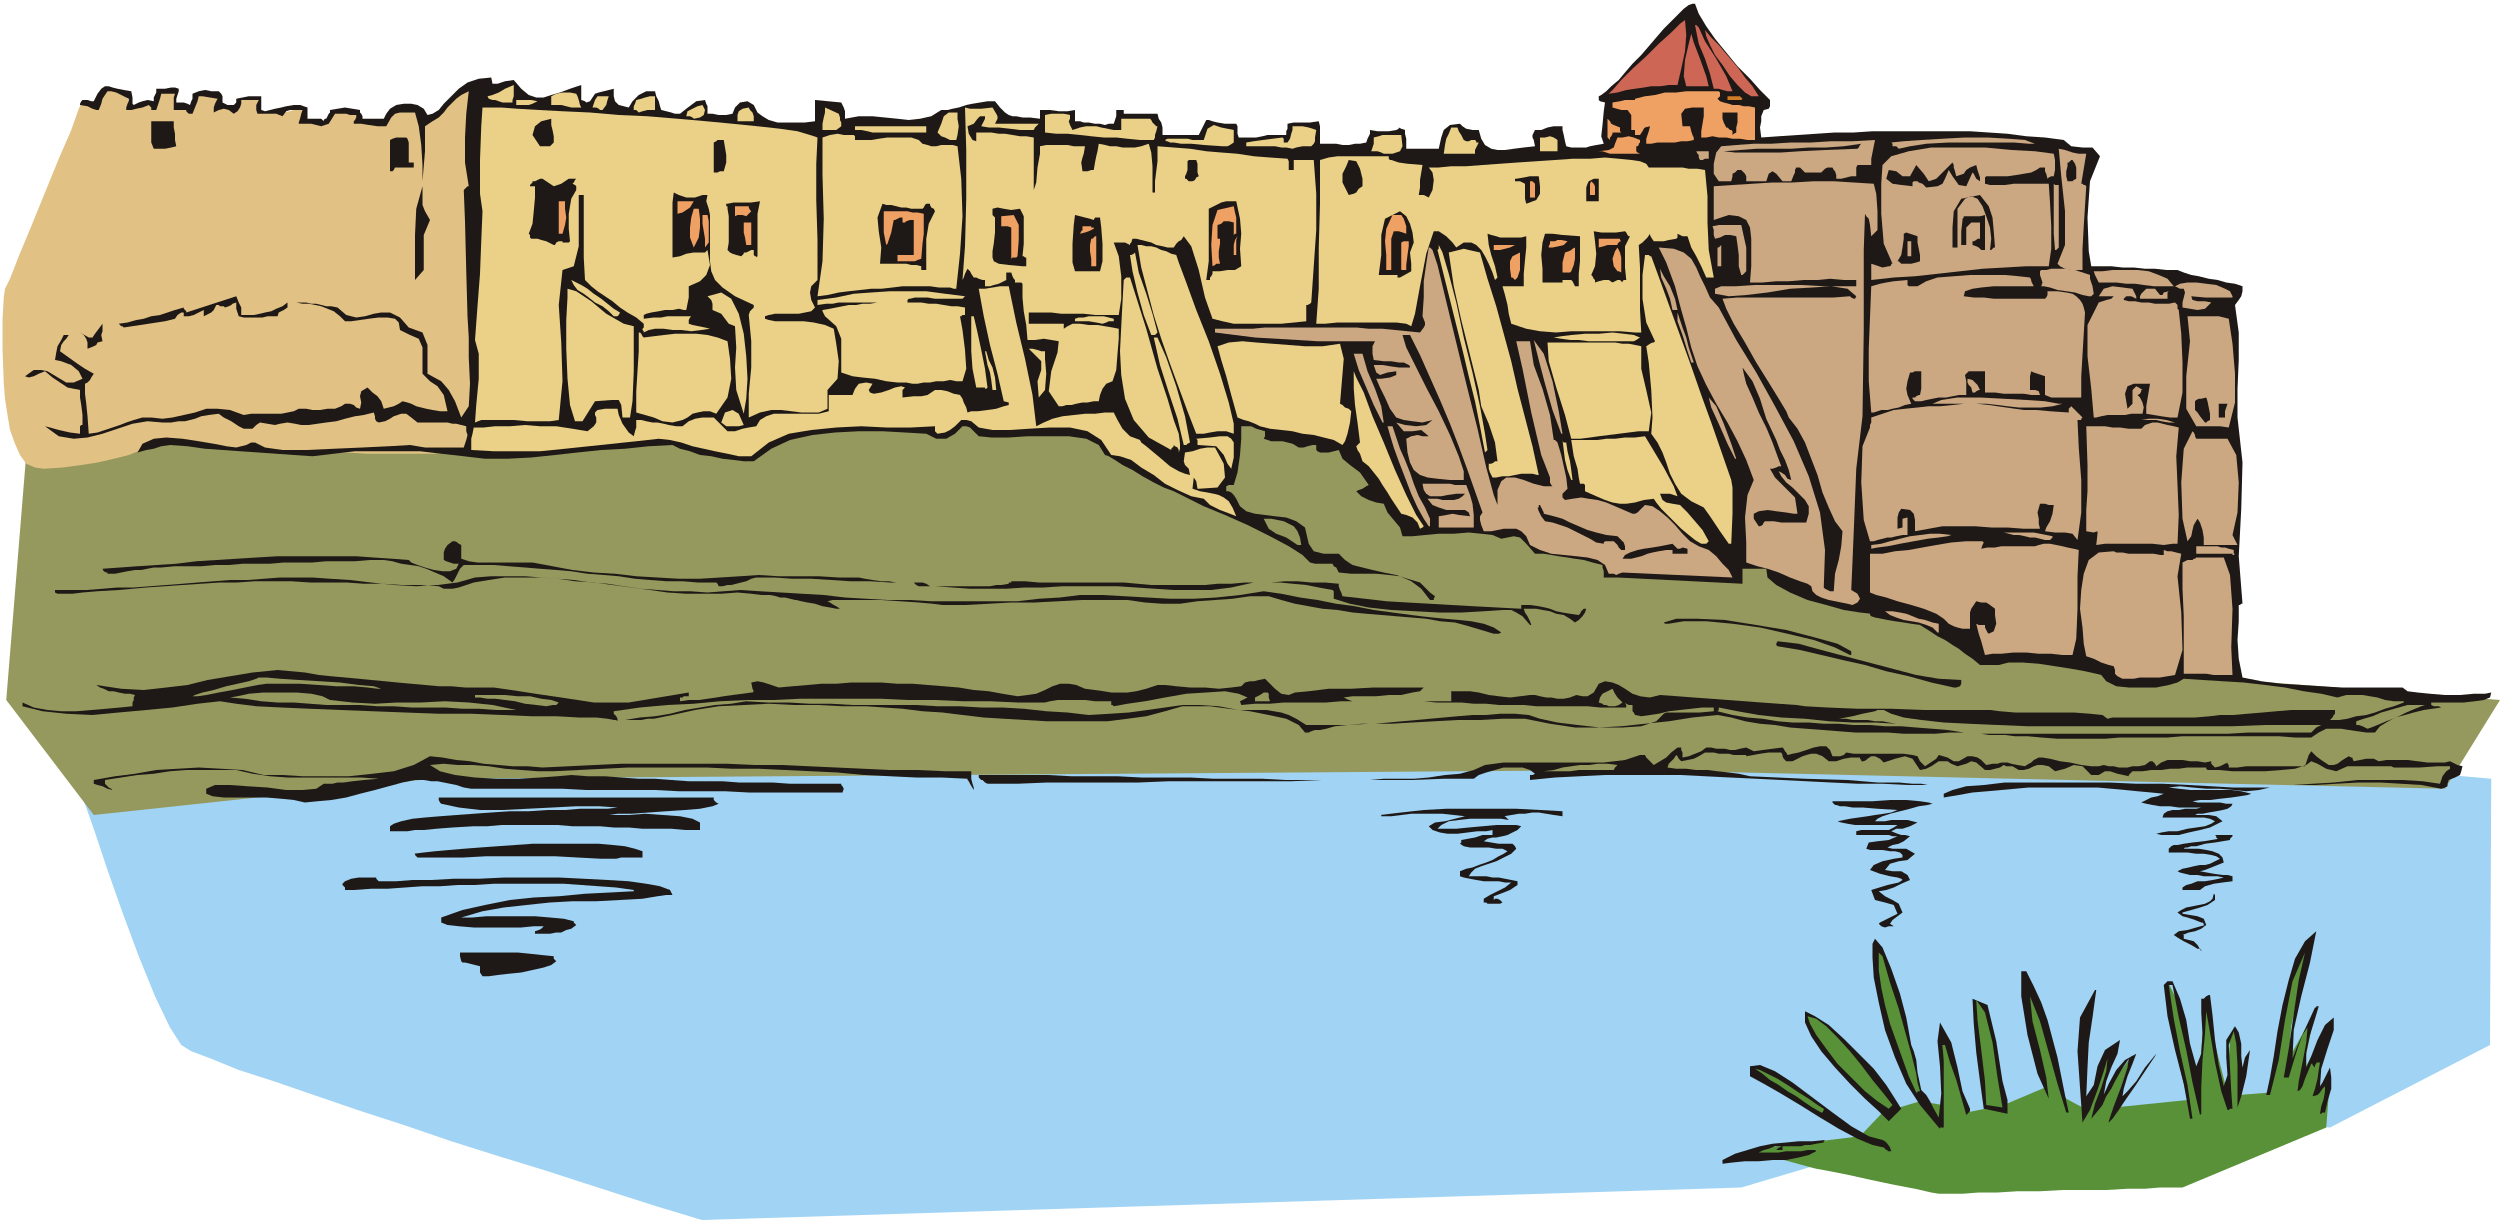
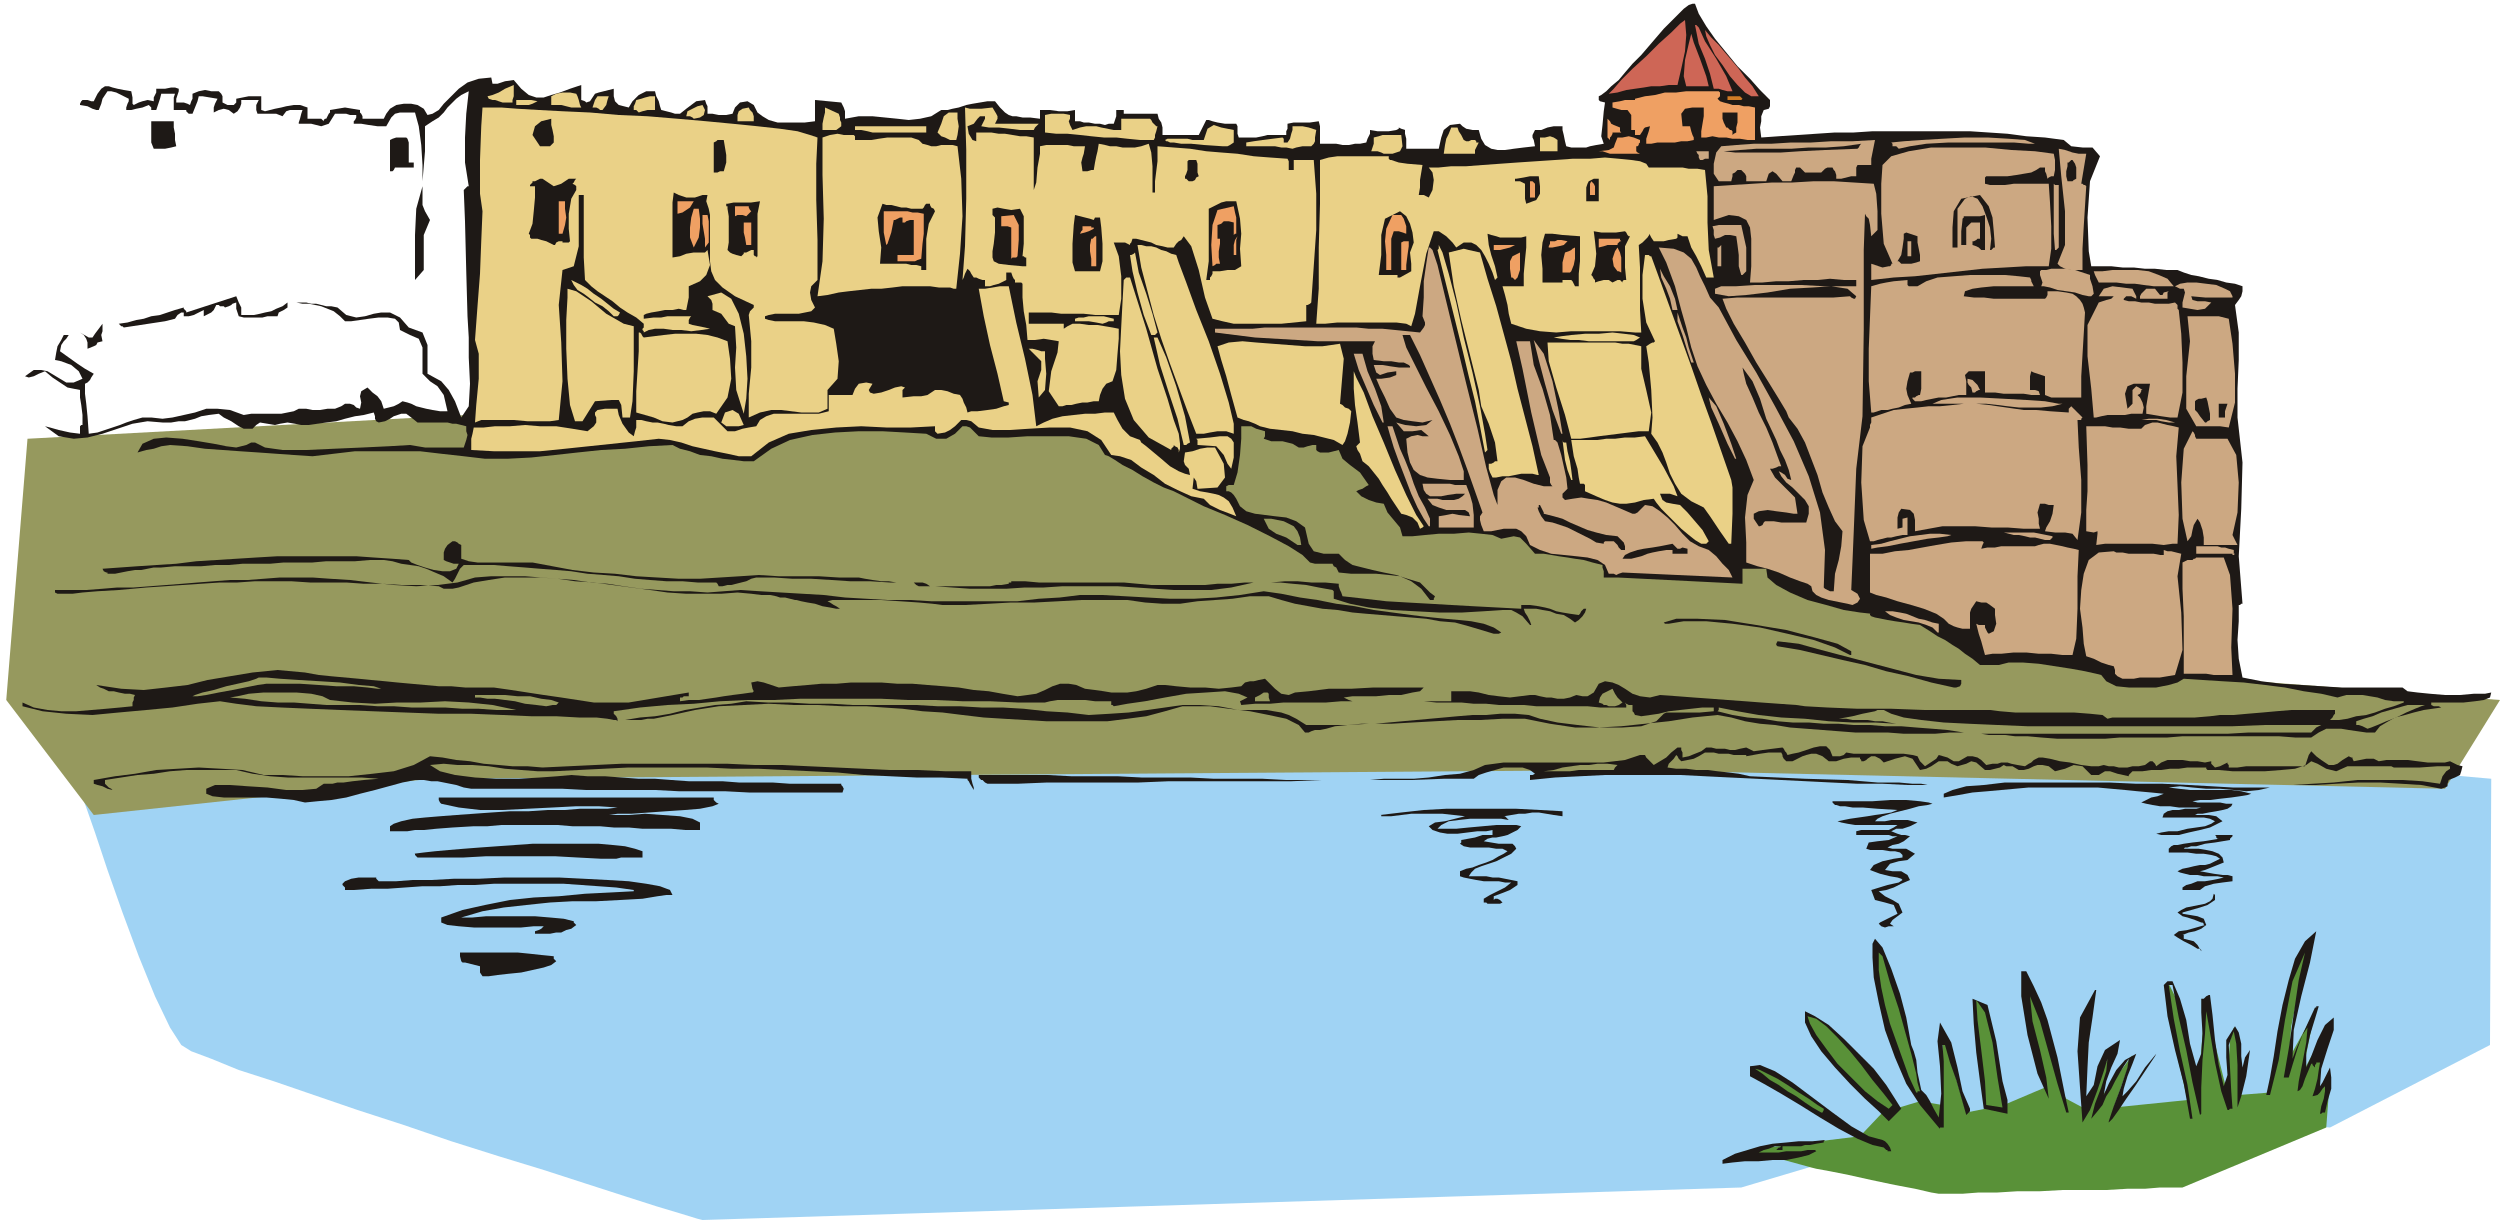
<svg xmlns="http://www.w3.org/2000/svg" fill-rule="evenodd" height="93.696" preserveAspectRatio="none" stroke-linecap="round" viewBox="0 0 2000 976" width="192">
  <style>.pen1{stroke:none}.brush3{fill:#599138}.brush4{fill:#96995e}.brush6{fill:#1e1916}.brush7{fill:#cca882}.brush8{fill:#ead187}.brush9{fill:#efa063}</style>
  <path class="pen1" style="fill:#a0d3f4" d="m66 638 904-105 1023 90-1 213-128 66-249-18-222 66-831 26-4-1-13-4-20-6-25-8-31-10-34-11-36-11-38-12-38-13-37-12-35-12-32-11-28-9-22-9-16-6-8-5-9-14-12-25-13-32-13-35-12-34-10-30-7-20-3-8z" />
  <path class="pen1 brush3" d="m1861 902 3-40-11 11 10-53-21 38 10-49-21 38 2-26 5-24 5-23 6-22-9 15-7 15-4 15-3 15-2 15-2 16-3 15-3 16-25 2 1-19-1-15-1-11-3-9-3 11-1 14v32l-19-76-1 12-2 25-2 24-2 6-3-17-6-28-7-26-6-12-2 8 4 24 6 31 7 30-59 6 15-42-26 35 11-43-23 51-15-8-4-6-2-10-3-14-4-16-7-23-8-19-6-10-1 4 18 85-33 14-30 6-19-64v58l-18-3-30 9-18 19-90 11 51 14 4 1 11 2 15 3 18 4 19 4 16 3 13 3 6 1h19l13-1h15l16-1h18l18-1h35l17-1h14l12-1h18l115-48z" />
  <path class="pen1 brush4" d="m22 351 1570-85 198 278 210 16-44 71-650-15-961 7-270 29-70-92 17-209z" />
-   <path class="pen1" style="fill:#e2c184" d="m66 81 9 3 9-15 17 8 4 7h18l6-11h12v11l13 2 6-11h13l2 11 10 2 6-8h16v10l17 1 11-3h9l-2 7 19 4 5-9h21l1 7h19l11-9h18l8 7 31-29 7 296h-18l-18 1h-52l-17-1h-17l-16-1h-15l-16-1-15-1-14-1-14-2-13-1-13-2-12-2-9 5-10 4-10 4-12 3-13 3-13 2-15 2-15 1-7-1-7-3-5-7-4-9-4-11-2-12-2-13-1-13-1-27v-23l1-18 1-7 4-8 7-18 10-24 11-27 11-27 10-23 6-17 3-6z" />
  <path class="pen1 brush6" d="M1378 931v-3l10-5 10-3 10-3 10-2 11-1 10-1h11l10-1-1 1v1l-6 1-5 1h-4l-3 1h-15v3h-5l1-1 1-1h1l1-1h-5l-5 2-4 1-4 2h16l6-1h12l5-1h6l1 1-6 3-8 2-10 2h-11l-11 1h-11l-10 1-8 1zm132-10v-1h-1l-1-1-1-1-9-2-12-5-15-8-15-9-16-10-15-9-14-8-11-6v-8l8-1 12 5 14 9 16 12 16 12 15 11 14 8 11 3 2 1 2 2 2 3 1 3h-3zm19-85 2 5 2 7 1 10 3 14 4 4 3 5 3 6 4 7 2-19-1-22-2-20 2-15 9 16 5 20 4 19 6 14v2l-1 1-1 1-1 1-4-14-4-14-5-14-4-14h-2l1 13v53h-3v1l-1-1-15-18-11-17-9-21-8-22-5-22-4-20-1-16v-11l2-4 6 7 7 17 7 20 5 19 4 22z" />
  <path class="pen1 brush3" d="m1519 807-7-21-4-14-2-7-3-3v14l2 14 3 14 4 15 5 14 5 14 5 14 6 13h1v-1h2l-2-7-1-7-2-8-2-8-10-36z" />
  <path class="pen1 brush6" d="m1687 897 4-12 6-16 5-15 1-7-4 6-3 5-4 7-3 6-4 6-3 7-4 5-5 6 3-12 5-13 4-13 1-10-3 10-5 15-6 16-6 10-2-28-2-29 2-27 12-22h1l-3 22-3 20-1 20-1 23 6-9 3-15 6-13 12-8-2 11-5 11-4 11-2 11 4-9 6-11 7-8 9-5-3 8-4 10-3 10-1 6 4-4 7-8 7-11 9-11-1 2-4 6-6 9-6 9-7 10-6 9-5 7-3 3v-1zm-176 0-8-8-11-10-12-12-12-13-11-13-8-12-5-11v-9l8 4 11 7 12 11 12 12 12 12 10 13 7 11 5 8-10 10z" />
  <path class="pen1 brush3" d="m1514 884-7-9-9-11-9-12-9-11-10-11-9-9-8-6-7-2 2 6 5 9 8 11 9 12 11 11 11 11 10 8 9 6 3-3z" />
  <path class="pen1 brush6" d="m1752 895-5-28-7-27-6-27-3-25 2-2 1-1h4l6 14 5 17 3 19 5 18 4-10 1-16-1-17v-11h2l2-2 2-1h1l2 16 2 20 3 20 4 17 3-9-1-14v-14l7-11 3 5 2 9v10l1 9 1-4 1-4 2-3 2-3-1 7-2 14-4 16-3 9v-34l-1-17-2-10-4 11 1 18 1 19 1 14h-2l-1 1h-1l-5-15-5-23-4-24-3-17-1 18-2 21-1 22v21l-1 1-6-26-5-26-6-26-5-26h-3l4 27 5 26 6 27 4 27h-2zm-165-8-3-22-3-23-2-23-1-20 12 5 7 29 5 32 4 15v11l-19-4zm269 4 1-6 2-6 1-6v-4l-2 2-2 3-2 2-4 1 2-6 2-8 1-7 1-6h-3v1l-1 1v2l-1-1-1-1v-1h-1l-5 12-2 6-2 3-2 1 1-8 3-15 3-16 1-12-4 6-4 11-4 13-3 10h-4l4-23 4-28 4-27 5-22-10 23-6 31-5 32-7 28h-3l3-14 3-17 3-20 4-21 5-20 5-17 8-14 9-8-5 25-7 27-6 27-1 23 3-8 4-9 5-11 6-13h1v-1h2l-3 10-4 13-3 14v12l4-9 5-13 6-12 7-6v10l-5 15-5 16-1 14 2-3 2-4 2-4 2-4 1 8v9l-3 10-2 9h-2l-1 1h-1zm-203-1-7-23-7-25-7-25-8-20 2 20 6 23 5 22 2 17-9-20-8-31-5-31v-20h4l6 12 6 13 5 14 4 15 4 15 3 15 3 15 3 14h-2z" />
  <path class="pen1 brush3" d="m1457 890-7-4-6-4-7-5-7-4-7-5-7-4-6-5-6-4 4 1 6 3 8 4 8 5 9 6 8 5 7 5 5 3v1l-1 2h-1z" />
  <path class="pen1 brush6" d="M1857 850v-7h-1l-1 1-1-1h-1v3l-1 1h3-2v1l-1-4 1-4 2-4 2-4h4l-2 1h-2v1l-1 2h3l1-1v2l-1 1-1 1h-2l-1 2v3l1-1h1v-3h3v2l-1 3-1 3-1 2zM386 781l-2-3v-5l-8-2-4-1h-2l-1-1-1-4v-3h46l10 1 9 1 10 1v2l1 1 1 1-4 3-6 2-9 2-9 2-10 1-9 1-7 1h-5zm1372-22-5-3-6-3-5-3-3-2 4-3 7-1 7-2 7-2h-1v-1l-1-1h-1l-5-2-6-2-4-1-4-3 3-2 4-2 5-1 5-1 5-1 4-2 2-2 1-4 1 1v4l-6 4-6 2-7 2-7 2v1l6 1 6 1 5 2 2 5-4 3-5 2-5 1-5 2h1v3l4 1 4 1 3 3 3 5v-1l-1-1h-2zM428 747v-2l3-1 2-1 1-1 1-1h-8l-10 1h-38l-12-1-9-1-5-2v-4l17-6 18-4 20-4 19-2 20-1 21-2 20-1 19-1v-1l-14-2-14-1-14-1-14-1h-56l-15 1h-14l-14 1h-14l-14 1-14 1h-13l-14 1h-7v-2l-1-1-1-1v-1l1-1 1-1 5-2 6-1h14v1l1 1 1 1h14l13-1h15l18-1h20l21-1h43l20 1 19 1 17 1 14 2 11 2 8 3 2 4h-5l-7 1-12 2-18 1-19 1h-19l-18 1-19 2-18 2-17 3-17 5h9l11-1h39l12 1 11 1 8 2v1l1 1 1 1-4 3-4 1-4 2h-4l-5 1h-12zm1075-8 1-1 2-1 4-2 8-4-3-7-7-2-8-2-3-8 13-4 9-2 3-2-1-1-3-1-6-1-8-2-8-3 3-4 7-3 9-2 7-1v-2l-2-2-4-1h-4l-6-1h-10l-3-1 2-5 7-1 9-1 7-3h-4l-3-1h-26v-3l4-1h22l4-2 3-2h-34l-6-1-5-1-3-1 5-1 5-1 7-1 7-1 6-1 7-1 6-1 5-2-16-1-12-1h-8l-6-1h-4l-3-1h-1l-1-1-1-1v-1h32l14-1h13l11 1 7 1 3 1-4 1-7 1-7 2-8 2-8 2-6 2-4 2-2 2h8l5-1h13l4 1 4 1-6 3-6 2h-5l-4 2 5 2 3 1h3l4 1-5 4-4 2-5 1-4 2 4 1h11l7 4-6 5-7 1-7 2-4 5 6 1h7l5 3 2 4-7 3-6 3-6 2-6 1 5 4 6 3 5 3 3 7-4 3-4 3-2 3 3 2h-4l-3 1-3-1-2-2zm-312-16h-1l-1-1h-2v-3l5-3 6-3 6-3 5-4h-5l-5-1h-12l-6-1-5-1-5-1-3-1v-4l5-2 5-1 5-2 6-2 5-2 5-3 4-2 3-2-4-2h-5l-6-1h-15l-5-1-3-2 1-1v-2l11-2 6-2h8v-4l-5 1h-7l-8 1-8 1h-8l-6-1-6-2-3-3 5-3 8-1 8-2 8-2-9-1-9-1h-25l-8 1-8 1h-8v-1h-1l17-2 18-2 18-1h56l19 1 18 1v4l-7-1-6-1-6-1h-5l-6 1h-5l-6 1-6 1h1l1 1 1 1 1 1-6-1h-25l-9 1-8 1-6 3-3 3h15l10-1 11-1 11-1h16l4 1-3 3-4 2-4 2-4 1-5 1h-3l-4 1-3 2 6 1 6 1h11l1 1 1 1 1 2-4 4-6 3-6 3-6 2-6 2-5 2-3 3-2 3h14l5 1h5l5 1 5 1 5 1v3l-3 2-3 2-5 2-8 3v3l1-1h2l2 1 1 1 1 1-2 1h-9zm555-11v-2l3-2 4-1 5-2h6l6-1 5-1 4-1-5-1h-11l-5-1h-6l-4-1-4-1-2-1 4-2 5-1 4-1 5-1h4l4-1 4-2 4-2-3-2-4-1-6-1h-6l-7-1h-15v-3l1-1 1-1 2-1h3l5-1 7-1 9-1 12-2h-1l-1-1v-1l-1-1h-3 17v1l-1 1-1 1v1l-12 2-8 1-7 2h-4l-3 1h-2l-1 1h-1 13l6 1 5 1 5 2 3 3 1 4-5 2-5 2-5 2-4 1 11 2 7 1h4l4 1v4l-8 1-7 1-7 2-4 3h-14zM481 687l-19-1-18-1h-55l-18 1h-37l-1-1-1-1v-1h-1l8-1 9-1 11-1 12-1 13-1 14-1 14-1 14-1h53l11 1 10 1 8 2 6 2v5h-17l-4 1h-12zm1244-20 4-1 6-1h7l8-2 7-1 7-1 5-2 3-2-4-2-5-1h-33l1-3 3-2 4-1h5l5-1h9l4-1h-18l-7-1h-8l-6-1-5-1-4-1 4-2 4-2 5-1 5-2-10-1-11-1-10-1-11-1-11-1h-55l-11 1-11 1-11 1-12 1-11 2-12 2v-3l7-3 11-3 14-1 17-2h83l22 1h21l21 1 18 1 17 1h30l-9 2-10 1-10-1-11-1h-11l-11-1-10-1-9 1 8 1 9 1h33l8 1 8 2-3 1-6 1-7 1-9 1-8 1h-8l-6 1h-4 4l4 1h18l5 1h5l-1 2-3 2-4 1-5 1-6 1-5 1h-4l-2 1h11l6 1 5 4-4 2-6 3-8 2-9 2-8 2h-14l-4-1zm-1413-2v-4l3-2 6-2 9-2 10-1 12-1 13-1 14-1 14-1 15-1h15l15-1h14l12-1h22l8-1-15-1h-18l-19 1-20 1-20 1h-18l-17-2-14-3-1-1-1-2v-2h220v2l1 1 1 1 2 1-5 2-10 2-12 1-15 1-14 1-14 1h-11l-7 1h16l13-1 14 1 14 1 10 2 6 3v6h-12l-11-1h-23l-11-1h-12l-11-1h-22l-12-1h-45l-11 1h-11l-17 1-13 1-10 1h-7l-6 1h-14z" />
  <path class="pen1 brush6" d="m244 642-9-2-10-1-12-1h-34l-9-1-5-2v-4l7-3h12l14 1 16 1 15 2h13l11-1 6-4h7l4-1h5l7-1 9-1 12-1-14-1h-59l-14-1-14-2-13-3h-40l-13 1-13 2-13 1-13 2-13 2v3l2 2 1 1 2 1 1 1-4-1-4-2-4-1-3-1v-3l17-3 16-2 17-3 17-1 17-1 18 1 17 1 17 4h15l16 1h37l19-2 17-2 16-5 13-7 10 1 11 2 11 1 11 2 12 1 11 1h12l12 1 21-1 21-1 21-1h85l22 1h22l21 1 22 1 22 1 21 1h22l22 1h21v6l1 4 1 3v2l-3-5-1-2-1-1v-1l-21-1h-20l-21-1-21-1-21-2-21-1-21-1-21-1h-21l-21-1h-62l-20 1-20 1-20 1h-13l-13-1-13-1-13-2-13-1h-12l-11-1-11 1 8 5 12 3 16 2 17 1h18l17-1 14-1 11-1 13 1h14l13 1 14 1h13l13 1 14 1h27l13 1h27l14 1h41v1l1 1 1 2-1 3h-75l-19-1h-37l-19-1h-55l-19-1h-73l-6-1-6-2-5-1-5-1-5-1h-5l-6-1h-7l-10 2-11 3-11 3-12 3-11 3-12 2-11 1-10 1zm1709-11-16-3-16-1-17-1h-17l-18 1-17 1h-32 14l16-1 17-1 19-2h36l16 1 14 2 2-6 3-4 3-2v-2h-10l-14 1h-21l-2-1h-35l-9 4-8-2-7-4-5-2-4 3-9 3-11 1-13 1h-26l-11-1h-9l-1-1v-1h-15l-7 1h-7l-7 1h-8l-7 1h-8l-1 1-1 1-1 1v1l-9-2-6-2h-4l-5 3h-6l-7-7-7-1-7 3-8 2-5-4-5-1h-4l-3 1-4 2-4 1h-4l-5-3h-5l-2-1-3 2-4 1-4 1h-4l-7-6-4-1-4 2-7 2-5-2-3-2h-7l-3 2-3 2-4 2-5 1-6-9-6-2-8 2-9 3-3-3-2-1-2-1h-3l-3 2-1 1-2 1h-2v-1l-1-1v-1h-7l-6 1-6 2h-6l-5-4-5-2h-4l-4 1-3 1-4 2-4 2h-5l-2-2-1-2v-1l-1-2h-10l-7 1-11 2v-1h-10l-4-1h-8l-4-1h-7l-5 3-4 2-5 1-5 1-2-2-1-2-1-1-2 3-2 2-2 2-1 3 7 1h8l8 1h9l8 1 9 1 8 1 9 2 44 2 34 1 24 2h17l11 1h7l5 1h5-21l-20-1h-20l-21-1-20-1-20-1-20-1-21-1-20-1-20-1h-60l-20 1-20 1-20 2v-4h2l2-1-4-3-6-2h-15l-7 2-7 2-6 2-4 3h-24l-25 1h-73l-24 1h-98l-24 1h-73l-24 1h-24l-2-1-1-1-1-1h-1l-1-1-1-1v-2h55l19 1h37l19 1h39l19 1h39l19 1h67l11-1h24l12-1 13-2 12-1 11-3 9-4 15-2h80l17-2 12-4h4l1 2 1 1 2 2 3 3 5-3 5-3 4-4 5-4h3v2l1 2v4l5-1 5-2 5-2 4-3h4l4 1h7l4 1h4l4-1 5-1 6 3 7-1 8-1 8-1 1 1 1 2 1 1 1 2 4-1 5-1 6-2 6-2 5-1h5l3 3 2 5h6l3-1 2-2 6 1h40l7 1 4 1 2 4 2 2 1 1 1 1 3-2 3-2 3-2 2-3 7 2 5 3h4l7-4h4l4 1 3 2 4 4 5-1h4l3-1h5l3 1 5 1 6 1 3-2 2-1 2-2 4-2h3l6 1 8 2 8 1 9 2 8 1h6l4-1 4 1h4l4 1h7l4-1h5l5-1 4-3h2l1 1 1 1 1 2 4-3 5-2h12l6 1h6l6 1 5-1v2l1 1 1 1 1 1 4-1 2-1 2-1 2-1v1l1 1v2h7l7-1h47l1-3 1-3 1-3 2-3 4 4 4 3 3 2 3 2h4l3-1 4-3 5-3 2 1h1v1l1 2 5-1 5-1h6l4 2 6-1h17l8 1 8 1h14l4-1 2 1 2 1 2 1 4 1-1 4-1 3-4 2-5 2-1 3v2l-2 1-3 1z" />
  <path class="pen1 brush4" d="m1235 617 8-1 7-2 7-1 7-1h7l7-1h8l8 1-1 1-1 1-1 2h-28l-7 1h-21z" />
  <path class="pen1 brush6" d="M1294 462h-11v-5l-1-3v-2l-8-2-7-2-7-1-6-1-7-1-6-1-6-1h-7l-7-8-5-5-5-1-10 2-7-3-9-1-10-1-12 1h-12l-11 1-10 1h-8l-2-7-5-6-5-6-3-7-6-1-6-2-6-3-4-4 2-1 3-1 3-2 2-1-7-10-8-6-6-5-3-7-4 1-4 1h-7l-2-1-1-1v-4h-3l-4 1-3 1h-4l-5-3-8-2h-9l-6-2 1-2v-4l-7-2-4-2h-8v10l-1 13-2 14-3 10h-4l-2 1v4h2l2 1 2 2 2 3 3 6 5 4 7 2 8 1 8 1 9 1 8 3 7 5 3 13 4 6 8 2h12l5 5 6 4 8 2 8 2 9 2 10 2 9 3 10 3 2 2 3 3 3 3 4 3-1 2v1h-3l-7-9-8-6-9-4-9-1-10-1h-20l-10-1-1-2-1-2-2-1-1-2h-14l-4-1-6-6-11-7-15-8-18-9-18-8-17-7-14-7-10-5-8-3-8-4-9-5-8-5-8-4-6-4-5-3-3-1-5-8-10-5-14-2h-33l-15 1h-14l-10-1-4-4-3-3-3-1h-3l-6 6-7 4h-8l-8-4-17-1-18-1h-19l-19 1-18 2-18 4-15 7-14 10h-8l-8-1-9-1-9-2-9-1-8-3-8-2-6-3-19 1-19 2-19 1-19 2-18 2-19 2-19 1h-18l-17-2-18-2-17-2h-52l-17 2-17 2-15-1-14-1-14-1-15-1-14-1-14-1-14-2-14-1-7 1-6 2-6 1-7 2 4-7 9-4 10-1 13 1 13 2 12 2 10 2 8 1 8-2 4-2h3l8 4 14 2h19l22-1 23-1 21-1 17-1 12 2h31l2-6 1-4-1-3v-4l-4-1-4-1h-3l-4-1h-24l-5-4-4-3h-4l-3 1-3 1-3 2-4 2-5 1-2-1-1-2v-2l-1-3-8 2-7 1-8 2-7 2-8 1-7 1-7 1h-6l-5-1-6-1-6 1-4 1-12-2-3 2-3 3h-7l-4-2-6-4-6-3-4-3-8 1-6 1-5 2-4 1-4 1h-5l-6 1h-7l-12-1-12 2-12 4-12 4-12 3-11 1-12-2-11-8 4 1 7 2 9 2 8 1v-6l1-1h1v-8l-1-8-1-6v-6l-10-2-6-4-6-4-6-5-5 2-4 2-4 1-3-1 7-5h6l5 1 5 3 5 3 5 3h6l7-3-3-6-6-5-8-3-5-1 1-6 1-5 3-5 2-4h4l-2 3-2 2-2 3-1 5 7 5 7 5 6 4 7 4-2 3-1 2-2 2-2 1v8l1 8 1 10 1 14 7-1 6-2 6-2 6-2 5-2 6-2 7-2h7l9 1 8-1 9-2 9-2 9-3h9l10 1 11 4 6-1h24l5-1 5-1 4-2h6l5 1h6l6-1h6l5-2 3-2h4l3 1 2 2 3 1 1-5-1-5 1-4 5-3 4 4 4 3 3 4 2 6 4-1 4-1 4-2 3-2 4 1 3 1 4 2 4 1 4 1 5 1 6 1h6l-3-13-5-7-6-4-6-6v-21l-3-7-7-3-8-4-1-6-3-3-6-1h-7l-8 1-7 1-7 1h-5l-4-4-5-4-5-2-5-2-5-1-5-1h-5l-5-1h8l4 1h4l4 1 4 1h4l5 1 7 6 8 2 7-1 7-2 6-1h7l8 4 7 8 11 4 4 10v23l11 6 6 7 5 9 5 13 6-9 1-18-1-21v-16l-1-17-1-36-1-40-1-25 1-1 1-1 1-1h1l-3-19v-20l1-19 2-18-6 3-4 3-4 4-3 3-3 4-4 4-5 3-6 4v20l-1 12-1 12v-13l-1-16-2-15-3-11h-12l-4 1-3 3-4 7h-7l-7-1-6-1h-6v-2l1-1 1-2v-2h-5l-3-1h-9l-5 8-6 2-8-2h-10v-1l1-3 1-4 1-3h-10l-3 1-3 4-5-2h-15l-1-3v-4l2-4h-14v3l-1 3-2 3-3 2-4-3-4-1-4 1-4 2v-4l1-3 1-2 1-2-12-2h-3l-1 4-4 10h-3l-1-1-1-1v-1h-10V78l1-3h-11l-1 4-1 3-1 3-1 3h-4v-2l-1-1-1-1-5 2-5 1-4 1h-4v-2l1-3 1-2v-2l-6-3-4-2-4-1h-3l-2 3-2 3-1 4-2 5h-2l-3-1-4-2-6-1v-1l1-2 1-1h4l3 1h2l3-6 3-4 3-2h3l3 1 4 1 5 1 6 1 1 5v5l1 1 4-2 3-1 4-1 5 1v-3l1-2 1-2v-3h7l5-1h3l3 1v2l-1 3-1 3v3h6l3 1 2 1 1-3 1-2v-4l5-2 5-1 5 1h6l2 2 1 2v5l2 1 2 1h5l1-1 1-1v-3l5-1 5-1h10v11l3 1 4-1 4-1 5-1 4-1 6-1h5l6 2v9h11l1 1 1 1v-1l1-1h1l1-2 1-2 1-1v-2l6-1 6-1 6 1 6 1v2l1 1 1 2v2h17l2-4 3-4 5-3 6-1h6l5 1 5 3 3 5 4-1 5-3 4-5 6-6 6-6 7-5 9-3 10-1 1 5h4l6-2 7-1 6 7 6 5 6 2h6l6-2 7-2 8-3 9-3v12l3 1 1 1 3-1 4-6 3-1 4-1 4-1 4-1v6l1 4 3 3 8 2 3-5 5-5 6-3h7l1 4 2 4 1 4 1 3 4 1 4 1 3 1h4l5-4 4-3 4-3 7-1 1 3 1 2v6h4l5 1h6l5-1 2-5 4-4 6-1 5 3 3 6 4 3 5 3 7 2h22l8-1V80l21 2 2 4 1 3v6l11-2h11l10 1 10 1 9 1 9-1 9-2 8-5h5l4-1 5-1 6-2 5-1 6-1 6-1h6l4 5 4 4 3 2 3 1h3l5 1h6l8 1v-7h8l7 1h7l6-1v9h4l3 1h4l5 1h4l4 1 3-1h4l1-3 1-3v-5h6v3h27l1 4 2 3 1 4v6h29l3-6 2-4 1-2h2l3 1 4 1 6 1h9l1 2v6l1 3h14l5-1 4-1h15v-3l1-2v-4l5-1h13l7-1 1 4v14h13l5 1h5l5-1h4l5-1 1-3 1-2 1-2v-3l6 1h9l6-1 2-1v-1l2 1 3 1v3l1 4v8h26l2-9 2-6 5-4 8-1 2 2 3 2 5 1h5l2 7 3 5 5 3 5 1h6l7-1 8-1 9-1-1-5-1-2v-2l2-4h5l5-2 5-1h7v3l1 4 1 5 1 4 4 1h12l3-1 5-1 6-1-2-6 1-9 1-11 1-7-4-1-1-1v-3l2-1 4-3 4-4 6-5 5-6 6-7 7-7 6-7 6-7 6-7 6-6 5-5 5-5 4-3 3-1h2l3 8 6 10 7 10 9 11 9 11 10 10 8 9 8 8v5l-1 2-4 1-2 5v4l-1 5 1 8 14-1 15-1 15-1 15-1h15l15-1h78l15 1 15 1 15 2 15 1 15 2 6 5 9 1h8l6 7-8 20-2 29 1 27 2 12h16l9 1h9l9 1h8l9 1h9l5 2 6 2 6 1 8 2 7 1 7 2 7 1 6 2v4l-1 4-2 3-3 4 3 22v22l-1 23v23l4 36-1 37-2 38 3 38h-1l-1 1h-1v13l-1 15 1 15 3 15 15 3 16 2 16 1 16 1 16 1h49l4 3 8 1 10 1 12 1h12l11-1h9l5-1-1 4-5 2-7 1-9 1h-26v2l2 1h4l2 1-7 1-7 1-8 2-7 2-8 2-7 4-5 3-4 5h-7l-7-1-7-1-6-1h-12l-6 3-6 4h-13l-13-1h-77l-12 1h-38l-12 1h-38l-13-1-11-1h-10l-8-1h-13l-6-1h-4 201l17-1h50l2-2 2-2 2-1 2-1h-45l-26 1h-164l-24-1-23-1-20-1-18-2-14-2-10-3-6-3h-5l-2 1-5 1-5 1-8 2-11 2h6l5 1h12l6 1h6l5 1 6 1-17-1h-18l-19-1-19-2-19-1-18-2-17-3-15-3v2l-1 1 12 3 12 2 12 1 12 2 12 1h13l12 1h12l12 1h13l12 1h13l12 1 13 1 12 1 13 2h-11l-12 1h-25l-13-1h-26l-13-1-13-1-13-1-13-1-12-2-12-1-12-2-11-3-11-2-20 2-19 3-19 2-19 2-18 1h-19l-20-3-20-4h-18l-18 1h-18l-18 1-18 1-17 1h-18l-17 1-10 1-7 2-5 1h-4l-3 1-2 1h-3l-5-6-10-5-14-3-15-3-17-2-15-2h-22l-14 4-15 4-15 2-16 2h-49l-17-1-17-1-16-1-17-2-16-2-16-1-16-2-15-1-14-1h-19l-20-1h-19l-20-1-20 1-20 1-19 3-18 4-5 1-5 1-5 1h-5l-5 1h-13l12-2 12-1 12-2 12-3 12-2 12-2 13-1 12-2 17 1h17l17 1h17l17 1h51l17 1h18l17 1h17l17 1 18 2 17 1 17 2 17-1 15-1 15-2 14-2 14-2h14l15 1 16 3h22l6 1 6 1 6 2 6 3 8 5h33l11-1h11l11-1 11-1 11-1 11-1 11-1 11-1 12-1h11l11-1h12l11 1 9 3 14 3 16 2 18 2h18l15-1 12-4 6-6 2-1h27l11-1v-3h-9l-9 1-9 1-9 1-8 2-7 1-7 1-5-1-1-2-1-1v-5h-3l-2-1-1-1 1 2v2h-21l-10-1h-41l-10-1h-20l-10-1h-10l-10-1h-20l-10-1h22v-8h15l7 1 8 2 8 1 9 1 8-1 8-1h4l4 1 5 1h4l5 1h5l5-1 5-2 5 1h4l5-3 4-7 5-2 6 1 5 2 5 3 6 4 6 2 8 1 8-2 14 1 13 1 14 1 13 1 14 1 13 1 14 1 14 1 7 1 18 1 24 1h27l27 1h52l8 1 12 1h47l13 1 10 1 4 3 4-1h66l12-1 8-1h11l11-1 12-1 11-1 12-1h35v3l-1 1-1 2-2 2h7l7-1 7-2 8-1 7-2 8-3 7-2 8-3v-1h-8l-7-1-6-2-6-1-6-1h-13l-7 2-13-3-14-2-15-3-16-2-17-2-17-1-16-1-15-1-5 3-7 2-10 2h-22l-10-1-8-4-4-5-4-1-9-2-11-2-13-2-13-2-13-1h-11l-8 2h-15l-6-5-6-4-5-4-5-3-6-4-6-3-6-4-8-5-7-1-6-1-7-1-6-1-5-1-5-1-3-1-1-1v-1h1l-9-1-13-2-14-4-15-4-14-6-11-6-7-6-1-7h-19v12l-100-5z" />
  <path class="pen1 brush7" d="m1386 462-3-6-5-5-5-6-6-5-8-3-7-4-6-6-6-7-6-6-6-5-6-4-6-1-4 4-2 2-2 1h-2l-7-3-7-3-7-3-7-2-7-1-6-1-7 1-6 1-1-1-1-1v-3l1-1 1-1 1-1 1-1-1-9-2-9-2-9-3-10-1-1-1-1h-1l-3-20-6-21-7-19-3-19h-11l5 22 7 35 8 34 7 18v4l1 2 1 1h-7l-8-2-8-3-7-2h-7l-4 3-3 7v12l-3-8-6-22-7-31-9-36-9-37-8-33-6-25-4-12-1-1-1-1h-1l-2 13-2 14v13l-1 15 2 5v2l-1 2-3 4-10-1-10-1-10-1h-11l-10-1h-73l-10 1h-30v3l16 2 16 2 17 1 17 1 16 1h46l-2 4v6l1 5 8 1h6l6 1h4l2 1 2 1 1 1v1h-9l-7-1-6-1h-7l2 6 3 2 6-2 7-1v3l-5 2-7 1h-4l3 7 4 8 4 9 5 7 6 2 7 1 8 1 8-2-5 4-8 1-9-1-7-2 6 7h7l7-1 6 5h-5l-4-1-5 1-4 2 1 11 2 8 3 6 5 4 6 2 8 1 10 1h11v-7l-4-12-7-17-9-19-10-19-9-18-7-14-3-10h6l8 16 8 18 8 18 8 19 7 18 7 19 6 17 6 17-2 3v3l1 4 2 5h6l5-1 5-1h10l4 2 4 4 3 7 8 4 9 3 10 1 10 1 9 1 8 2 6 4 3 7h4l2 1 2-1 3-1 88 4z" />
  <path class="pen1 brush8" d="M660 86v4l-1 4-1 5v5h11l4-3v-3l-1-2v-2l-1-3-11-5z" />
  <path class="pen1 brush4" d="m1894 583-2-1-2-1-3-1h-2v-3l6-2 7-2 7-3 7-2 7-2 7-2h14l-3 1-5 2-7 3-8 4-8 3-7 3-5 2-3 1z" />
  <path class="pen1 brush6" d="m491 576-5-1-9-1h-14l-18-1h-20l-23-1-25-1h-26l-27-1-26-1-26-1-24-1-23-1-20-1-16-2-13-2-18 2-20 3-21 2-22 2-21 2-21-1-19-2-16-4v-3l9 4 11 2 11 1h12l12-1 12-1 11-1 10-1v-3l1-2v-2l1-2-4-1h-4l-5-1-4-1h-4l-4-2-3-1-3-2 20 3 18 1 18-2 17-2 16-4 18-3 18-3 20-2 11 1 11 1 11 2 10 1 11 1 11 1 10 1 11 1 10 1 11 1 11 1 11 1h10l11 1h23l14 2 13 2 13 2 14 2 13 2 13 2h28l6-1 6-1 6-1 6-1 6-1 6-1 6-1 6-1v3h-4l-1 1h-2v3l7-1h8l7-1 7-1 6-1 7-1 8-1 7-1h1l1-1-1-2-1-5 5-1 5 1 6 2 6 2 11-1 12-1 11-1h12l12-1h24l13 1h12l12 1 13 1 12 1 12 2 12 1 11 2 12 2 8-1 7-1 7-3 6-3 6-2h7l6 1 7 3 8 1 7 1 6 1h13l7-1 8-2 9-3h6l9 1 11 1h12l11 1 10-1 8-1 3-3 4-1h3l4-1 5-1 4 4 4 4 5 4 6 1 5-2 11-1 16-2h18l18-1h40l-3 3-6 1-9 2h-10l-10 1h-19l-7 1 4 2 3 1h3-12l-12 1h-34l-11 1h-12l-11 1-1-3 2-1 2-1 2-1-7-3-11-2-15 1-16 1-17 3-16 3-14 2-11 2-1-1h-1v-3h-13l-8-1h-22l-6 1-4 1h-22l-22-1h-22l-22-1h-22l-21-1h-65l-21 1h-21l-22 1-21 2-21 1-22 2-21 3v2l2 2 1 2v2l-1-1h-2z" />
  <path class="pen1 brush4" d="m397 568-14-1h-13l-14-1h-27l-14-1h-13l-14-1h-27l-13-1-13-1h-13l-13-1-13-2-12-1 6-1 9-2 12-1h26l12 1 9 2 6 3 18 2 18 1 18-1h19l19-1 19 1 19 2 19 4h-16zm40-3-8-1-9-1-8-2-8-1-8-1h-6l-6-1h-4v-2h24l10 1h10l9 2 8 1 6 2-1 1-1 1h-3l-5 1zm850 0-2-1h-2l-1-1-3-1 1-4 2-3 4-2 4-2 2 4 2 3 2 2 2 2-3 2-3 1h-5zm-280-4h-3v-3l4-2 3-2h3l1 1v3l1 3h-9z" />
  <path class="pen1 brush4" d="M217 547h-4l-7 1-10 2-10 2-11 2-10 2-7 1h-4l2-1 6-2 9-2 10-3 9-2 9-2 6-2 2-1h6l11 1 15 1 17 1 16 1 15 2 12 1 6 2h-3l-8-1-11-1h-14l-14-1-15-1h-23z" />
  <path class="pen1 brush6" d="m1563 550-18-4-18-5-18-4-17-5-18-4-17-4-17-4-18-3-1-1v-1l1-2 17 2 18 5 19 5 19 5 19 5 19 5 18 3 18 1v3l-1 2-3 1h-2z" />
  <path class="pen1 brush7" d="m1698 543-4-2-2-2v-3l-1-3-4-1-6-2-6-3-6-2-2-10-1-13-2-15 1-15 2-13 4-11 8-6 12-1 2 1h5l5 1h20l5 1h3v-4l3 1h3l4 1 4 1-3 18 3 29 1 30-6 20-6 1-6 1h-16l-5 1h-9zm73-3-6-1h-18v-46l-1-22v-21l2-1 2-1h4l1-1h1l1-1h22l5 14 2 27-1 31 1 22h-15zm-183-16-3-11-2-6-1-4-1-4 2 1h5v2l1 2 1 2 1 1 4-2 2-6-1-7v-5l-4-3-3-2h-4l-4-1-4 6-1 3v13h-6l-4-1-3-1-4-2-4-4-6-4-10-4-10-3-11-3-9-3-8-2-5-2v-31h10l10-2 11-1 11-2 11-2 12-2 12-1h13l1 1-1 2-1 3 5-1h6l5-1h27l3-1 4-1h5l5 1 5 1 4 1 5 1 4 1-1 21v26l-1 24-3 13h-8l-9-1h-10l-10-1h-10l-10 1h-7l-6 1z" />
  <path class="pen1 brush6" d="m1480 524-12-6-17-6-21-5-22-5-22-3-21-2h-18l-12 2h-3l-1-1 10-3h17l22 1 25 4 24 4 23 6 18 5 11 6v3h-1zm-285-17-10-3-10-3-11-3-12-1-11-2-12-1-12-1-12-1-12-1-11-1-12-2-12-1-11-2-11-2-11-3-10-3h-15l-14 2-14 1-14 1-14 2h-14l-14-1-14-2h-37l-18 1-19 1h-19l-18 1-19 1h-18l-8-1-11-1-15-1-16-1h-38l-4 1 2 1 3 2 2 1 3 2h-3l-5-1-6-1-6-2-6-1-5-1-4-1h-1l-4-1-4-1h-4l-3-1-5-1h-7l-8-1-11-1-13 1h-28l-15-1-14-2-15-2-15-2-15-2-15-1-14-2-14-1h-28l-13 2-12 2-12 4-5 1h-7l-4-2-15-1h-15l-15-1h-15l-14-1h-29l-15-1h-29l-14 1h-14l-15 1-15 1-14 1-15 1-22 2-17 1-12 1-8 1H46l-2-1v-2h25l13-1 12-1h13l13-1 13-1 13-1 12-1 13-1 13-1h14l13-1 13-1h26l14 1 16 1 17 2 18 2 18 1 17-1 16-2 14-4 13-1h27l13 1 13 1 13 1 14 2 13 1 13 2 14 2 13 1 13 1h13l14 1 13-1 13-1 16 1 17 1 17 1 17 1 17 2 17 1 17 1h18l17 1h69l17-2 17-1 16-2h18l18 1 18 1 18 1h19l18-1 19-2 19-3 14 2 15 3 14 2 15 3 15 2 15 3 15 2 15 2 8 1 9 1 10 1 11 1 10 1 10 2 8 3 6 4-2 1h-4z" />
  <path class="pen1 brush7" d="m1550 506-4-4-5-2-6-2-6-1-6-1-6-2-5-2-4-3h6l6 1 5 1 5 2 5 2 5 1 6 2 5 1v7h-1z" />
  <path class="pen1 brush6" d="m1224 500-6-7-5-3-4-2h-7l-15 1-17 1h-19l-19-1-19-1-18-2-15-3-13-4v-6l-1-1-11-2-10-2-11-1-10-1h-21l-9 2-9 2-16 2h-30l-15-1-15-1-15-1h-44l-15 1h-15l-15 1h-29l-14-1-14-1h44l5-1h4l6-1v-1h2v-1h11l11 1h68l11 1 11 1h43l10-1h11l11-1h21l11-1h10l11 1h11l11 1v2l1 3 1 2 1 3 18 2 17 2 17 1 18 1 17 1 18 1 19 1 19 1v-3h7l7 1 5 1 4 1 5 2 5 1 6 1 7 1 1-1 1-2 1-1 1-1h2l-1 3-2 3-3 3-3 2-4-3-5-3-6-1-5-2-6-1-5-1h-10l1 3 2 3 2 4 1 3h-1z" />
  <path class="pen1 brush7" d="m1482 484-4-1-5-1-5-1-5-1-6-2-4-2-3-3-1-4-3-2-6-2-8-3-9-4-9-3-8-2-6-2-3-1v-16l-1-20 2-18 5-12-6-16-7-15-8-15-9-15-8-15-7-15-5-15-4-16-4-14-5-19-7-19-6-12 12 1 8 3 6 5 4 7 3 7 4 8 4 9 7 8 14 26 16 26 15 27 15 28 12 28 9 29 4 30-1 30 1 1 2 1 2 1h3l1-14 3-11 2-11 1-12-6-8-5-11-5-12-4-14-5-13-5-13-6-11-7-9-2-5-6-10-8-13-10-16-9-16-9-15-6-12-3-8 12-1h77l13-1 1 1 2 1h1l1-2-7-6-13-2-15 1-18 1-18 3-17 2-14 1-11-2v-4l5-2h12l15-1h37l18 1h26v-5h-10l-11-1-10 1h-11l-12 1h-10l-11 1h-10l1-13v-22l-1-9-3-6-6-3-8-1-12 4v-27l15-1 16-1 16-1h16l17-1h16l16 1 16 1 2 8 1 14v15l-5 5-1-9-1-5-2-2-1-2-1 29v64l-1 69-5 42-1 25-1 25-1 24-1 23 5 3 2 4-2 3-4 2z" />
  <path class="pen1 brush6" d="m575 469-1-2-1-1h-15l-12-1h-13l-13-1-12-1-13-2-12-1-13-1-13-2-12-1-13-1-12-1-13-1-12-1h-24l-3 3-2 4-2 4-2 3-7-5-7-3-7-3-6-2-7-1-7-1-7-2-7-1h-11l-12 1h-23l-11 1h-23l-11 1h-22l-11 1h-11l-11 1h-21l-11 1h-6l-5 1-5 1h-5l-6 1-5 1-5 1h-6v-1h-1l-2-1-1-2 14-1 14-1 15-1 16-1 16-2 16-1 16-1 16-1 17-1h63l14 1 15 1 13 1 2 2 5 2 6 2 7 2 7 1h6l5-2 2-4h-4l-3-1-3-1-2-1v-6l1-3 2-3 4-3h2l2 1 1 1 2 1v11l6 2 7 1h44l16 3 16 3 17 2 17 1 17 2 17 1 17 1h17l16-1 16-1 15-1 16 1h32l16 1h16l5 1 6 1 7 1h6l6 1h11-16l-16-1h-16l-15-1-16-1h-15l-15-1h-14l-4 1-4 2-4 1-4 1-4 1h-3l-4 1h-3zm166 0h-6l-2-1-2-2h7l3 1 3 2h-3zm560-22h-3l2-3 4-2 6-2 5-1 7-1 6-1 5-1 5-1 4 4h2l2-1 4 1v4h-12v-3h-5l-6 1-5 1-4 1-5 2-4 1-4 1h-4z" />
  <path class="pen1 brush7" d="M1786 443h-29v-6h17l3 1h3l3 1 4 1v3h1l-1 1h-1v-1z" />
  <path class="pen1 brush6" d="m1297 440-2-2-1-2-1-1-2-2h-7l-1 1v1l-6-1-5-3-6-3-6-3-6-3-6-2-6-2-6-1-3-4-1-2-1-2-1-3h1v-2h1l1 2 1 2 1 2v1l8 2 7 2 6 3 7 3 7 3 7 2 8 2 9 1 3 3 2 2 1 3v3h-3z" />
  <path class="pen1 brush7" d="M1497 439v-3l8-1 7-2 8-2 8-2 8-1 8-1h8l9 1-3 1-7 1-9 1-11 2-11 2-10 2-8 1-5 1zm266-3v-6l-1-6-2-6-2-3-3 5-1 4-1 5-3 4-4-18-1-29 2-27 7-14 1 1 1 2v1l1 2h25l7 13 2 22-1 24-4 18 4 8h-27z" />
  <path class="pen1 brush4" d="m1038 436-9-6-8-3-6-4-4-8h6l5 1 5 1 4 2 4 2 3 4 2 5 1 6h-3z" />
  <path class="pen1 brush8" d="m1361 435-5-3-5-4-6-5-6-6-5-5-5-5-4-5-2-3-8 1-7 2-7 1h-5l-6-1-6-2-7-3-9-4v-5l-1-1h-3l-1-5-1-7-3-10-2-13h21l7-1h7l8-1h8l8-1 6 10 9 15 8 15 3 8-3-1-3-1h-8l2 5 3 2 5 1 6 1 6 6 6 7 6 7 5 9-1 1-1 1h-4zm22 0-7-10-4-6-4-6-5-7-10-5-8-6-5-8-4-8-3-9-3-8-4-8-5-7 1-13-1-22-2-22-2-13 3-2 2-1h1l1-1-7-15-3-19v-19l2-16h3l1 1h1l8 22 8 22 8 22 8 22 8 23 8 22 8 23 8 23 1 6v21l-1 24h-2z" />
  <path class="pen1 brush7" d="m1677 436 1-9v-2l-3 1-6-1v-17l1-15v-21l-1-31h15l6 1h6l7 1h10l3-3 3-1 3-1h4l4 1 4 1 5 1 4 1-2 23 1 23 1 24-1 23h-4l-7 1-9-1h-38l-7 1zm-181-3-5-17-2-30 1-29 6-15v-2l1-2v-4l9-3 9-3 9-1 10-1 9-1h9l10-1 9-1h-25l7-3 13-2h18l19 1 18 1 15 1 11 2h3l-8 2-9 1h-18l-9-1-8-1-9-1h-8l10 1 7 1 7 1 7 1 7 1h10l11 1 15 1v-3l1-1 1-1 2 2 2 2 2 2 3 3-1 1v1h-3l1 22 2 26v26l-3 22-4-5-6-1h-8l-8-1 1-3 3-5 2-6 1-7h-4l-3-1h-4l-2 7 1 5v4l1 4h-13l-13-1h-13l-13-1h-26l-11 2-11 2v-9l-1-5-3-3-7-1-2 3-1 4v9l4-1v-7l4-1v14h-4l-5 1-4 1h-3l-4 1-4 1-3 1h-3z" />
  <path class="pen1 brush7" d="m1636 432-4-1-4-1h-4l-4-1-5-1h-4l-4-1-4-1h24l5 1 5 1 5 1v1l-1 1-1 1h-4zm-485-10v-9l6-1 5-1 5 1 9 1-1-3-3-2h-15l-6-2-5-2-4-5h8l4 1h9l4-1 3-2 2-2h-7l-7 1-5 1h-9l-3-2-2-3-1-5h22l4 1h9l3 8 2 7 1 9v10h-28z" />
  <path class="pen1 brush8" d="m1136 423-2-5-4-4-5-2-4-1-4-6-4-6-3-5-4-6-3-5-4-5-4-5-5-4-2-6-2-3-1-3 3-3-2-16-2-14-1-13v-14l2 5 6 12 7 19 9 21 9 22 9 20 8 16 6 9-1 1-2 1z" />
  <path class="pen1 brush6" d="m1407 421-4-6v-4l4-2 7-1 7 1 8 1 6 1h3l-2-13-8-8-8-8-4-7h2l3-1 2-1h2l-3-8-4-11-5-12-6-12-5-12-5-11-2-8-1-5 8 11 6 14 5 16 8 17 3 8 4 8 3 8 2 8-3-1-2-3-3-2-2-1 2 4 4 5 5 4 5 5 5 5 3 5v6l-2 7h-20l-6-1h-7l-1 1-1 2-2 1h-1z" />
  <path class="pen1 brush7" d="m1143 421-4-6-5-9-5-11-5-13-5-13-4-11-3-10-2-7h4l3 9 3 9 4 9 4 10 3 9 4 10 5 9 4 9v6h-1z" />
  <path class="pen1 brush8" d="m963 399-10-2-11-5-10-5-9-7-10-6-8-6-9-3-7-1-8-12-11-7-14-3h-16l-17 1-15 1h-14l-11-2-6-5-4-1h-4l-2 2-3 3-4 3-4 2-6 1-1-1-1-1v-4l-19 1h-20l-20-1-20 1-20 2-18 3-16 7-14 11h-10l-9-2-10-2-9-2-9-2-9-3-9-2-9-1-18 2-19 2-19 2-19 2-20 2h-37l-18-1v-9l1-4 1-5h8l9-1h12l12-1 12 1h13l13 2 12 2 5-4 2-3v-4l-1-2v-2l2-2 6-1h10l1 5 3 7 5 7 4 3 1-4 1-3v-6h4l4 1 5 1h4l5 1 4 1 6 1h5l5-4 5-2 6-1h9l3 3 2 2 3 3 3 3h6l6-2 5-1 6-1 3-5 5-3 6-2h36l8-2v-13h19l2-5 3-4 6-1 5 1-3 5 1 2 3 1 6-1 6-2 5-2 5-1 3 1-1 1-1 1v6l9-1h6l5-1 6-4h5l5 1 5 2 5 1 2 3 1 3 2 4 1 4 3-1h5l8-1 7-1 6-2 4-1v-2l-4-1-5-22-6-23-5-23-4-22h5l6-1 6-1h7l6 29 7 29 6 29 3 25 6-3 7-3 8-2 9-1 9-1h8l8-1h7l3 6 4 7 6 6 8 3 1 2 4 3 6 5 6 5 7 6 7 4 5 2 4 1-1-5-3-3-1-3 1-7 6-1 6-2 6-1h6l7 13 1 11-6 8-15 1h-1l-1-6-2-3-1 9 6 2 6 1 5 1 4 1 4 2 4 3 3 5 3 7-5-2-8-3-8-4-5-5zm294-15-3-8-2-8-1-8-1-8v1l1 1h2l1 7 2 8 1 7 1 8h-1zm-63-2-2-4-1-3v-4h2l2-1 1-1h2l-2-15-5-15-6-14-2-13-7-28-7-28-6-27-4-27 8-2 4-1 4 1 9 2 6 21 7 22 6 22 6 22 5 22 6 23 6 23 5 23h-1l-4-1h-9l-5 1-5 1h-5l-5 1h-3z" />
  <path class="pen1 brush8" d="M958 356v-4l-1-1 11-1 8-1h6l3 2 2 3v12l-2 9-3-4-3-7-6-7-15-1z" />
  <path class="pen1 brush7" d="m1388 367-6-12-7-16-6-13-2-8 6 7 6 14 6 16 4 12h-1z" />
  <path class="pen1 brush8" d="M943 362v-2l-1-2-2-1-1-1v1l-1 1-1 1v1l-18-10-12-14-7-17-3-19-1-19 1-20 1-19 1-18 1-1 1-1h3l13 41 9 32 8 24 5 17 4 11 1 8v4l-1 3zm245 0-4-21-4-20-5-20-5-21-5-20-5-20-5-20-5-20 1-1v-3l3 6 5 17 6 23 6 28 7 28 6 27 4 22 2 13-1 1-1 1zm-241-6-5-21-7-21-7-22-5-22h3l7 16 8 23 7 24 4 21-2 1-1 1h-2zm127 0-7-4-8-2-8-2-9-1-8-2-9-1-9-1-8-2-4-2-5-2-4-1-5-2-5-18-4-15-4-13-3-11 9-3 11-1 11 1 13 1 13 1 13 1h14l14-2 3 12-1 12-1 12-1 12 2 1 2 2 3 1 2 2-1 9-2 9-2 6-2 3zm183-5-5-19-7-22-6-21-1-15h54l6 1h5l5 1 5 1v18l4 17 4 18-2 15h-8l-8 1-8 1-8 1-8 1-7 1-8 1h-7zm-294-4h-6l-7-18-7-19-7-19-7-20-6-19-5-19-5-19-3-18h3l4 1h4l4 1 4 2 4 1 4 2 4 1 2 6 6 16 8 22 10 25 9 26 7 23 4 17v8l-6-2h-7l-6 1-5 1z" />
  <path class="pen1 brush7" d="m1249 347-7-19-6-21-5-19-4-16 8 11 7 22 5 24 3 18h-1z" />
  <path class="pen1 brush8" d="m577 338 3-8 6-2 5 3 4 9-4 1h-10l-4-3z" />
  <path class="pen1 brush7" d="m1757 341-8-14v-26l3-28-2-20h25l4 1 4 1 3 20 2 24v23l-5 20-7-1h-19z" />
  <path class="pen1 brush8" d="m380 338 1-14 2-21v-20l-3-11 2-27 2-26 1-26 1-24-2-14v-27l1-27 1-15h15l13 1 17 1 19 1 22 1 23 2 23 1 24 2 23 2 21 2 20 2 18 2 14 2 10 3 6 2-1 21v29l1 32v32l-5 5-1 5 1 6 3 6-3 3-5 1-5 1h-19l-5 1-3 1v2l3 1 5 1h23l8 1 9 2 7 3 2 12 2 14-1 14-8 9v15l-7 3h-14l-8-1-8-1h-8l-9 2-9 4v-19l2-21v-21l-2-21 1-3 2-2 1-1v-2l-15-7-10-7-6-6-3-7-1-8v-37l-1-5-1-3-1-3 1-5h-4l-6 2h-7l-6-2-4-2-1 8v44l6-1 5-2 6-1h9l1-1 1-1 2 12-3 8-5 5-9 4v9l-1 5-1 5h-2l-4-1-5 1h-6l-5 1-6 1-4 1-2 1v3l8-1h6l5-1h19l-1 1-1 2v3l3 1 5 1 5 1 4 1-7 1-8 1-8-1h-7l-7-1h-7l-5 1-4 2v-1l-1-1v-1l1-1v-3l-6-5-7-4-6-4-6-5-6-4-6-4-5-4-5-5-1-18v-50h-4v41l-4 16-9 3-3 28 2 30 1 31-3 31-7 1h-18l-11-1h-26l-5 2z" />
  <path class="pen1 brush8" d="m454 231 7 2 6 4 6 4 6 5 6 5 7 4 7 4 8 2v36l-1 24-2 13h-6l-1-10-2-4h-6l-13 1-10 16h-6l-4-13-2-21-1-24v-23l1-18v-7zm84 107-8-1-7-3-7-2-7-2v-17l1-16 1-16v-15h1l1 1 1 2 1 1 8-1 8-1 9-1h17l9 1 8 2 8 3 2 14 1 16-3 15-9 13-5-2h-5l-5 1-4 1-4 3-4 2-4 1-4 1z" />
  <path class="pen1 brush7" d="m1735 338-6-1-4-1h-12l6-1h7l7 1 7 2h-5z" />
  <path class="pen1 brush6" d="m1764 338-4-5-2-3-2-2v-7l1-1 2-1h2l4-1 1 3 1 5 1 5v5l-2 1-1 1h-1z" />
  <path class="pen1 brush7" d="m1106 338-7-14-6-14-6-14-4-13h7l4 14 6 14 5 14 2 13h-1zm571-4h-2l-2-23-3-26v-25l9-18 6-2 4-1 1-1 1-1h-12l4-6 7-2 8 1 8 1 1 2 1 2 1 2v2l-2-1-2-1h-4l-1 1-1 1v1l4 1h5l5 1h6l5 1h11l5-1 1 1 1 1v3l1 1 2 19 1 23v24l-4 20h-6l-7-1-6-1-6-1v-6l1-6 1-6 1-6h-13l-5 2-2 6 2 12 1-1 1-1 1-1 1-1v-11l2-2 1-1 2 1 3 2h-1v1l-1 2-2 1 2 2 2 4 1 4-1 5h-9l-5 1h-14l-5 1-4 1z" />
  <path class="pen1 brush6" d="M1778 334h-3v-11h7l-1 3-1 3v5h-2z" />
  <path class="pen1 brush8" d="m595 331-6-19-1-18 1-16-1-17-5-2-3-4-3-4-7-3v-5l-1-3-2-2-1-1 11-3 8 5 6 12 4 16 2 18 1 18-1 16-2 12z" />
  <path class="pen1 brush7" d="m1497 330-2-25v-26l1-25 1-25 7-2 5-1 6-1 11-1v4l1 1h7l7-4 9-3 13-1 13-1h28l11 1 9 1 1 2v1l1 2 1 2h-32l-10 1-7 1-6 2-1 4 8 1h8l8 1h41l1-1 1-2v-3h8l7 1 5 1 3 2 3 3 2 3 1 3 1 4-1 17-1 17-1 17v17h-24l-5-2v-15l-3-1-3-1-3-1-2-1-1 4v11h4l3 1 1 3h-7l-6-1h-16l-7-1h-8v-17h-13l-3 3 1 5v11h-6l-5 1-5 1h-6l-5 1-5 1-4 1h-5l-1-1-1-1v-1h2l1-1 2-1h1l1-5v-14h-5l-2 1h-2l-2 7-1 6 1 5 3 7-5 1-5 2-5 1-4 1h-5l-3 1-3 1h-2z" />
  <path class="pen1 brush8" d="m847 325-8-12 2-16 5-15 1-9-6-1-6-1-7 1h-6l-1-12-2-11-1-11v-11l-1-1h-5v-2l-1-1-1-2-1-3h-4v6l-6 3-4 1-3 1h-4v-5h-2l-3-1-2-1h-2l-2-3-1-2-1-1-1-1-1 2-1 2-1 3-1 2 2-27 1-38v-39l-1-34 4 1h9l9-1 3 5 1 2v2l-2 4h35l-1 1-1 1-1 1-1 2h-11l-8-1-9-1h-8l-6-1h-2 2l1-2 1-2 1-2v-2h-4l-2 2-3 4-5 2 1 6 3 5 3 1v-7h12l6 1h5l6 1 6 1h5l6 1v42l2-6 1-12 2-11v-6l5-1h17l5 1h9l-1 6-1 3-1 4 1 7h4l3-1h2l1-6 1-5 1-4 1-6 5 1 4 1h5l5 1h10l5-1 6-2 2 7 1 11v21h2v-9l1-8 1-8v-12l13 1 13 1 13 2 12 1 13 1 13 2 13 1 14 1 1 2v7h4v-8h16l2 27v29l-2 29-2 29-1 1-2 1h-1v13l-10 1-10 1h-38l-9-2-8-2-6-17-5-22-6-19-6-8-2 3-2 1-2 2-2 3h-5l-4-1-5-1-4-2-4-1-4-1-4-1h-3l-1 3-1 1v1l-4-2h-9l4 11 2 16v18l-2 13h-19l-9-1h-18l-8-1h-18v9h28v4l3-2 4-2h6l7 1h7l6 1 6 1 5 1v8l-1 12-1 13-3 9-5 2-3 4-2 5-1 5h-4l-5 1h-4l-5 1-4 1h-4l-3 1h-3z" />
  <path class="pen1 brush8" d="m831 318-1-13 3-9v-7l-8-8-1-1-1-1h3l4 1 3 1h3v6l1 12-1 13-5 6z" />
  <path class="pen1 brush7" d="m1578 314-1-4-2-2-1-2v-3l4 1 2 2 2 2 2 4h-1l-2 1-1 1h-2z" />
-   <path class="pen1 brush8" d="m794 312-1-8-1-6-2-6-2-11h1l2 7 3 6 2 8 1 10h-3zm-6-2h-7l-3-15-1-14v-28h2l3 13 3 14 3 15 2 15-1 1h-1v-1zm-58-3-5-1h-7l-9-1-9-2-10-1-8-1-6-2-3-1v-27l-4-10-9-8-1-2-1-2v-1l6-1 5-1 5-1 5-1h6l5-1h6l6-1h-31l-5 1h-5l-7 1v-4l15-2 14-3 14-1 15-1h29l15 2 16 2-1 1-1 1h-22l-6-1h-10l-4 1h-1l-1 1v2h11l6 1h6l6 1 6 1h5l6 1v6h-2l-1 1h-1l2 11 2 16 1 15-3 10h-5l-5-1-5 1h-6l-5 1h-5l-5 1h-4z" />
  <path class="pen1 brush7" d="m1353 290-3-9-4-13-4-11v-7l4 12 3 8 2 8 4 12h-2z" />
  <path class="pen1 brush6" d="M70 279v-5l-1-3-2-3-3-2 7 4h3l2-3 6-8v6l-1 3 1 5-4 1-1 2-2 1-5 2z" />
  <path class="pen1 brush8" d="M1301 273h-30l-8-1h-7l-7-1-6-1 6-1 8-1 11-1h11l11-1 9 1 8 1 5 2-3 2-2 1h-6zm-380-5-6-16-5-18-4-17-2-13h1l2-1 1-1 3 16 6 17 5 16 4 15-1 1-1 1h-3zm387-2-12-1h-39l-12 1-13-1-11-2-12-4-2-8-1-7-2-8-2-7h17v-10l1-11 1-10v-9l-4 1h-17l-3-1-4-1-3-1 1 9 2 8 3 9 2 9-1 1-1 1-2-6-3-7-3-6-3-5-4-4-4-2h-6l-6 4-3-4-5-5-6-4h-4l-6 18-5 26-4 22-3 10-4-2-8-1h-47l-10 1h-7l2-28v-33l1-35v-35l7-2 7-1h41v2l1 1h1l3 1 3 1 7 1 12 1-1 6-1 6v6l-1 6h4l2 1 2 1 3-6 1-8-1-6-3-4h8l10-1h12l13-1 14-1 14-1 15-1 15-1 14-1h14l12-1 11 1 10 1 7 1 5 2 2 3h27l5 1h7l6 1 2 21v21l1 22 4 22h-6l-4-9-4-8-4-7-3-9h-4l-2-1-2-1v3l-1 1-6 1-4 1h-8l-2-3-1-2v-1l-2 3-2 2-2 2-3 2 1 18v34l1 18h-5z" />
  <path class="pen1 brush6" d="m99 262-1-1h-1l-1-1-1-1 7-1 7-2 6-1 6-2 7-1 6-2 6-2 7-2v1l1 1 1 1v1l40-13 2 5 2 4v6h10l5-1 4-1 5-1 4-2 5-2 4-3v4l-3 2-2 1-2 1-1 3h-8l-4 1h-15l-4-1-1-3-1-3v-5l-3 1-1 1-2 1-3 1-1-1h-3l-1-1h-2l-2 4-2 2-2 1-4 2v-5l-4 2-4 2-4 1h-4v-3h-2l-3 2-2 3-4 1-4 1-33 5z" />
  <path class="pen1 brush8" d="m882 259-5-1-6-1h-11v-2l3-1h4l4-1h12l4 1 4 1v2h-4l-2 1-3 1zm-391-6-4-4-5-4-6-3-5-4-4-3-5-3-3-4-2-4 4 2 4 2 5 3 5 4 6 4 5 4 5 4 5 3-1 2-1 1h-3z" />
  <path class="pen1 brush7" d="m1338 248-2-9-3-8-4-9-1-7 3 6 5 8 4 10 2 9h-4zm408-2v-4l1-4 1-4-1-3h-3l-2-1-2-1 4-2 6-1h7l8 1 8 1 7 3 4 2 2 4v1h-22l-11-1 1 3 4 1h6l5 1-5 5-6 1-6-1-6-1zm-34-7v-2l1-2 2-2 2-2h7l4 5h2l1-2 4-1-1 1v5h-22z" />
  <path class="pen1 brush8" d="m654 237 4-28 1-34-1-35v-30l6-2 6-1 5 1h8l1 1v3h13l6-1 7-1h19l6 2 3 3 4 1 3 1h4l4-1h9l4 1 3 26 1 30-2 30-3 28h-2l-3-1h-9l-7-1h-22l-8 1-9 1h-8l-9 1-9 1-8 1-9 2-8 1z" />
  <path class="pen1 brush7" d="M1673 237h-2l-5-1-6-2-7-1-7-1-6-2-5-1h-2l1-3-1-3-1-3v-3l1-1h4l4-1h12l7 1 6 2 6 2v3l2 6 1 6-2 2zm66-8h-16l-8-1-7-1h-7l-8-1h-14l-1-2-1-2-1-2-1-3h7l8-1h20l9 1 8 3 7 3 5 6z" />
  <path class="pen1 brush6" d="m1260 229-1-2-1-2-1-1h-7v2h-16v-11l-1-11 1-10 2-7h6l8 1 14 1v20l-1 10v10h-3zm30-3-3-2h-4l-4 1-3 1v-2l-1-1-1-2-1-1 3-7 1-10-1-10-1-8 6 1h12l7-1 1 1 1 2 1 1h1l-4 8v17l1 10h-2l-1 1v1l-2-2h-2l-2 1-2 1zm-325-2 2-15v-42l6-3 4-2 4-1h8l3 14 1 12-1 12 1 14-5 3h-6l-6 1h-6v2l-1 2-1 1v2h-3zm-633 0v-36l1-21 5-18v15l2 5 4 7-5 12v28l-7 8z" />
  <path class="pen1 brush7" d="M1497 224v-13l3 1 3 1 3 1 5-1h1l1-1v-1h1l-7-16-2-24v-24l1-15 7-7 14-4 18-3h43l21 2 19 1 15 2 1 5v8l-1 5h-2l-2 1-1 1-1-4-1-2v-3h-4l-3 2-4 2-6 1-6 1-7 1h-17l-1 1v5l4 1h12l7-1h28l1 15 1 19v18l-2 14h-18l-17 1-18 1-18 2-18 2-18 2-17 1-18 2z" />
  <path class="pen1 brush9" d="m1212 224-1-1-1-1h-1l-1-7v-6l2-4 6-3v14l-2 6-2 2z" />
  <path class="pen1 brush6" d="M1120 222h-2v-2h-15l2-16v-16l3-13 12-6 5 4 3 6 2 7 1 8-3 8 1 9v6l-9 5z" />
  <path class="pen1 brush7" d="m1393 220-2-7v-9l-1-8-1-7-5-1h-4l-4 2-4 1-1-3v-4l-1-3 5-1h18l2 9 2 9v19l-2 2-1 1h-1z" />
  <path class="pen1 brush9" d="M1250 218v-8l1-4 1-4 3-1 2-1 1-1 2-1v9l-1 5-2 5-1 1h-6zm44-1-3-4-1-6 2-6 2-3 2 4 1 4v12l-2-1h-1z" />
  <path class="pen1 brush6" d="m860 217-2-7v-15l1-15 1-8 4 1 4 1 4 1 3 1 1-2h4l1 8 1 13v14l-2 8h-20z" />
  <path class="pen1 brush7" d="M1662 216h-5l-5-1-4-2-2-2 6-15v-27l-3-28-2-22 5 1 6 2 5 1h6l-1 6-1 6-1 6-1 6h1l1 1h1l1 1-1 16-1 16-1 18v17h-4z" />
  <path class="pen1 brush6" d="M737 216v-3l-4-1h-4l-4-1h-21l1-13-2-13-1-11 4-11 3 1h4l4 1 4 1h4l4 1h9l1-1 1-2 1-1h3v1l1 2 2 1 1 2-5 10-2 12v25h-4z" />
  <path class="pen1 brush9" d="M1109 216v-12l-1-11 1-10 5-11h7l2 3 1 3 1 3v6l-3-1-3-1h-4l-2 6v25h-4z" />
  <path class="pen1 brush9" d="M1121 216v-22l2-1h4v4l-1 7-1 8v4h-4z" />
  <path class="pen1 brush6" d="m818 213-11-1-8-1-4-2-1-3v-5l1-6 1-9v-12l-2-2v-5l4-1 5 1 6 1 7-1 3 6v22l-1 10h1l1 1h1v7h-3z" />
  <path class="pen1 brush9" d="M875 213h-2v-6l-1-6v-5l1-5h1l1-1 1-1h1v24h-2zm95 0-1-17 1-16 4-12 13-3 1 5 1 4v13h-1l-1 1v1-11l-4-1h-4l-2 2-3 1v11h2v4l-1 6v5l1 5h-3l-1 1-2 1z" />
  <path class="pen1 brush7" d="M1374 213v-15h1l1-1 1-1v17h-3z" />
  <path class="pen1 brush6" d="M1522 211h-1l-1-1-1-1h-1l3-5 1-6 1-7v-4l2-1 3 1 3 1 3 1v5l1 5 1 5v5l-3 1-4 1h-7z" />
  <path class="pen1 brush9" d="M718 209v-5h13v-28h-3l-3 1-1 1h-2v-4h-2l-2 1-2 1h-1l-2 10-2 6-1 3-1 1-1-5-1-5v-17h19l4 1h4l5 1v16l-1 8-1 12-3 1-2 1h-14zm91-2v-25l-3-1h-5v-8l10-1 4 8v12l-1 13-1 1h-3l-1 1z" />
  <path class="pen1 brush6" d="M605 205h-1l-1-1v-4h-2l-2 1-2 1h-2v1l-1 1-1 1-4-1-3-1-2-1-2-2 1-6v-21l-1-6v-2h-1v-2h1l5-1h14l7-1-2 10v34l-1 1v-1z" />
  <path class="pen1 brush7" d="M1526 205v-12h3v12h-3z" />
  <path class="pen1 brush9" d="M987 205v-9l1-4 2-3-1 3v12h-2v1zm209-5h-1v-4h17l-4 2-4 1-4 1h-4z" />
  <path class="pen1 brush6" d="m1585 200-1-1-1-1-2-1-3-1v-3h1l2-1 1-1h2v-13h-7l-2 2-2 2v14h-4v-11l1-9v-1l1-1v-1h13l4-1v28h-3z" />
  <path class="pen1 brush6" d="m1592 200 1-9-1-9-3-9-3-8-4-6-5-2-5 2-6 8v31h-4v-16l1-13 6-10 15-3 7 9 3 9 1 11 1 13h-1l-1 1-1 1h-1z" />
  <path class="pen1 brush7" d="m1644 200-1-13v-40l1 1h3v50l-1 1-1 1h-1z" />
  <path class="pen1 brush9" d="m555 198-3-8v-8l1-8 2-7h4l1 8v7l-1 8-4 8zm9 0v-7l-1-6-1-6v-7h4l1 5v17l-3 4zm675 0v-1l1-2v-2h4l2-1h3l5 1-3 3-4 1-5 1h-3zm40 0v-7h17v1l1 1h-1l-1 1-1 1v1h-8l-3 1-4 1zm-682-2-1-6-1-4v-8h6v18h-4zm267-9 1-2 1-1v-3h7v1h2v1l-2 1-2 1-3 1-4 1zm-276-14v-8h11v1l1 2 1 1-1 1-1 1-1 1-1 1-3-1h-4l-2 1zm-46-2v-10h13l-3 5-3 2-3 2-4 1z" />
  <path class="pen1 brush6" d="m1221 163-1-4v-12l-2-1-2-1h-4v-2h1l6-1 5-1h7l1 8v6l-3 5-8 3zm48-2v-11l1-3 1-2 2-1 2-1h4v18h-10z" />
  <path class="pen1 brush9" d="M1224 158v-13h2l1 1 1 1v11h-4zm48-2v-9l1-2 2 2 1 2v7h-4z" />
-   <path class="pen1 brush6" d="m1079 156-5-10v-7l3-6 2-5 6 1 3 6 2 8v6l-3 2-2 3-2 1-4 1zm462-6-3-3-3-1-1-1h-3l-1 1v3l-9-1-7-1-5-4 2-7 6 1 5 4h6l5-9 6 7 4 6 6-2 13-13 1 2v2l1 3 1 4 6-2 2-3 3-2 5-2 1 4 1 3 1 3v3l-3-2-1-2-1-2-1-1-5 11-6-1-5-7-3-5-3 7-2 4-4 2-9 1z" />
  <path class="pen1 brush7" d="m1375 145-4-6v-8l2-9 4-5 12-1 14-1h14l16-1h16l16-1h17l18-1-1 5-1 5-1 5v5h-11l-1 2v7h-4l-4 1-4 1h-4v-3l-1-3-1-1-1-2h-4l-2 1-1 1-1 1-1 1h-13l-2-2-2-2h-3l-1 2v2l-1 2-2 5h-7l-5-6-3-2-3 2-2 6h-16v-4l-1-2-2-2-1-1h-3l-2 2-2 1v2l-1 4h-10z" />
  <path class="pen1 brush6" d="M952 145h-1l-1-1-1-1h-1v-2l1-2 1-3v-7l1-1h6l1 3v7l1 3-2 1-1 2-2 1h-2zm702 0-1-4v-4l1-4v-3h1l1-1 1-1h1l2 3 1 3v9l-2 1-1 1h-4zm-1083-7v-24l2-1 1-1h5l1 6 1 6v6l-2 7h-3l-2 1h-3zm-259-1v-25l2-1 3-1h8l1 1 1 3v16h4v4h-15l-1 2-1 1h-2z" />
  <path class="pen1 brush7" d="m1360 128-1-2v-2l-1-1-1-2h10v6h-3l-2 1h-2z" />
  <path class="pen1 brush8" d="m1155 123 1-7 1-5 2-4 2-5h5l1 3 2 3 1 2 1 2 2 1h2l2-1h3l1 1v1h2l-1 2-1 2-1 2v3h-25z" />
  <path class="pen1 brush9" d="M1291 123h-3l-3-1-3-1h-3l8-1 4-2 1-3 2-5h4l5-1 4 1 5 2v2l-1 1v1l-1 1h-1v4l1 1 2 1h-21z" />
  <path class="pen1 brush8" d="m1107 123-2-1-3-1h-5l1-3 1-3v-5l4-1 3-1h15l1 9-2 4-6 2h-7z" />
  <path class="pen1 brush6" d="m1379 121 13-1 13-1h28l14-1h14l14-1 14-2-1 1-1 2-1 1-26 1-20 1-15 1h-37l-9-1z" />
  <path class="pen1 brush8" d="M1232 121v-11h4l4-1 3 1 3 2v9h-14z" />
  <path class="pen1 brush6" d="m123 119-2-5V97h18v5l1 5v5l1 5-4 1-5 1h-9z" />
  <path class="pen1 brush8" d="m1034 119-5-1h-4l-5-1h-23v-3l6-1 7-1 8-1 8-1 1 1v3h3l2-3 1-4 1-3v-3h8l5 1 6 2-1 6v3l-1 2-2 2h-7l-5 1-3 1z" />
  <path class="pen1 brush7" d="m1519 119-1-1-1-1h-3v-2l-1-1 10-1 14-1 17-1 18-1h18l17 1 13 1 8 3h-5l-12-1h-52l-18 1-13 2-9 2z" />
  <path class="pen1 brush6" d="m432 117-6-9 2-7 5-4 8-2v5l1 4 1 5v5l-3 3h-8z" />
  <path class="pen1 brush8" d="m978 117-15-1-10-1h-8l-6-1h-3l-2-1h-1l-1-1 2-1h16l4 1h9l3-9 5-3 6 2 10 2v10l-3 2-2 1h-4z" />
  <path class="pen1 brush9" d="M1317 115v-4l1-3 1-3 1-4-4 1-1 1-1 2-2 3h-4v-4h-3V92l-3-4h-5l-7-2v-4l6-1 4-1h8v-1l8-2 8-1 8-2h9l8-1h26l1 1v3l-2 2 2 2 3 1 4 1 3 1h5l4 1h4l5 1v26h-6l-6-1h-6l-5-1h-6l-5-1-5 1h-4v-5l1-6 1-6v-7h-9l-6 1-3 4 1 10h6l1 4 1 3 1 2v2l-5 1h-5l-5 1h-14l-5 1h-4z" />
  <path class="pen1 brush8" d="m750 106 3-7 2-6 4-3h7v5l1 6-1 7-1 4h-5l-4-2-3-1-3-3zm162 6-10-1-9-1h-10l-10-1-9-1-10-1h-9l-9-1V92l5-1h10l5 1v3l-1 2 1 3 2 4 6-2 5-1h8l4 1 5 1 5 1h6v-9h23l1 1 1 2 1 1 1 1 1 1h1l-1 4-1 3v2l-1 2h-11z" />
  <path class="pen1 brush9" d="m1288 112-2-2V95l2 2 1 2 2 1 5 2v3l1 1h-7v1l-1 2-1 1v2z" />
  <path class="pen1 brush6" d="M1386 108v-3l-1-1h-1l-1-1-1-1h-1l-2-4-1-3v-5h12v8l-1 4v4l-2 1-1 1z" />
  <path class="pen1 brush8" d="M704 106h-6l-4-1-5-1h-5v-3h57v5h-37zm-114-9v-5l1-3 3-2 5-1 1 2 2 2 1 3v4h-13zm-35-2-1-1-2-1h-3l1-4 4-2 4-2 4-1 2 4-1 4-3 2-5 1zm-44-5-1-1-1-1h-2v-3l1-2 1-3 4-1 3-1 4-1h4v11h-6l-4 1-3 1zm-31-2-1-1-2-1h-3l2-6 2-3h9l-1 3-1 4-3 4h-2zm-23-2-4-1-4-1h-8v-7l4-2 5-1h6l5 1 1 2 1 3 1 4 1 2h-8zm-44-2v-4h12l5 1-4 2-3 1h-10zm-11-2-3-1-3-1h-2l-3-1-1-2 4-1 5-2 5-3 7-3v9l-1 3v2h-8z" />
  <path class="pen1" style="fill:#d17c26" d="M1389 80h-7v-3h10l1 1 1 1-1 1h-4z" />
  <path class="pen1" d="m1401 77-5-3-6-6-6-7-6-9-6-8-4-8-3-7-1-5 5 6 6 6 5 6 6 7 5 6 5 7 6 7 5 8h-6zm-114-2 4-4 6-7 9-9 11-10 10-10 10-9 7-7 4-3 1 12-1 13-3 14-3 13h-7l-7 1h-7l-6 1-7 1-7 1-7 2-7 1zm84-4-3-12-4-12-5-12-3-15h1l1 1 1 1 5 11 9 14 8 14 5 12h-4l-4-1-3-1h-4zm-22-2-2-8 1-13 3-13 2-8 2 7 5 13 5 14 2 8h-18z" style="fill:#ce6656" />
  <path class="pen1 brush6" d="m443 196-6-3-4-1-3-1h-5l-1-1v-2l-1-1 3-8 1-10 1-11v-9h-4v-1l1-1 1-1v-1h2l2-1 2-1h2l9 6 6-2 6-4h6l-1 1-1 2-1 1 2 1 1 1v3l-4 7-2 12v12l1 10-1 1h-5v-1h-3l-2 1-1 2h-1z" />
  <path class="pen1 brush9" d="M447 187v-26h5v6l1 7-1 6-2 7h-3z" />
  <path class="pen1 brush3" d="m1602 886-4-24-4-28-6-24-7-10 1 16 3 24 3 25 1 19 13 2z" />
</svg>